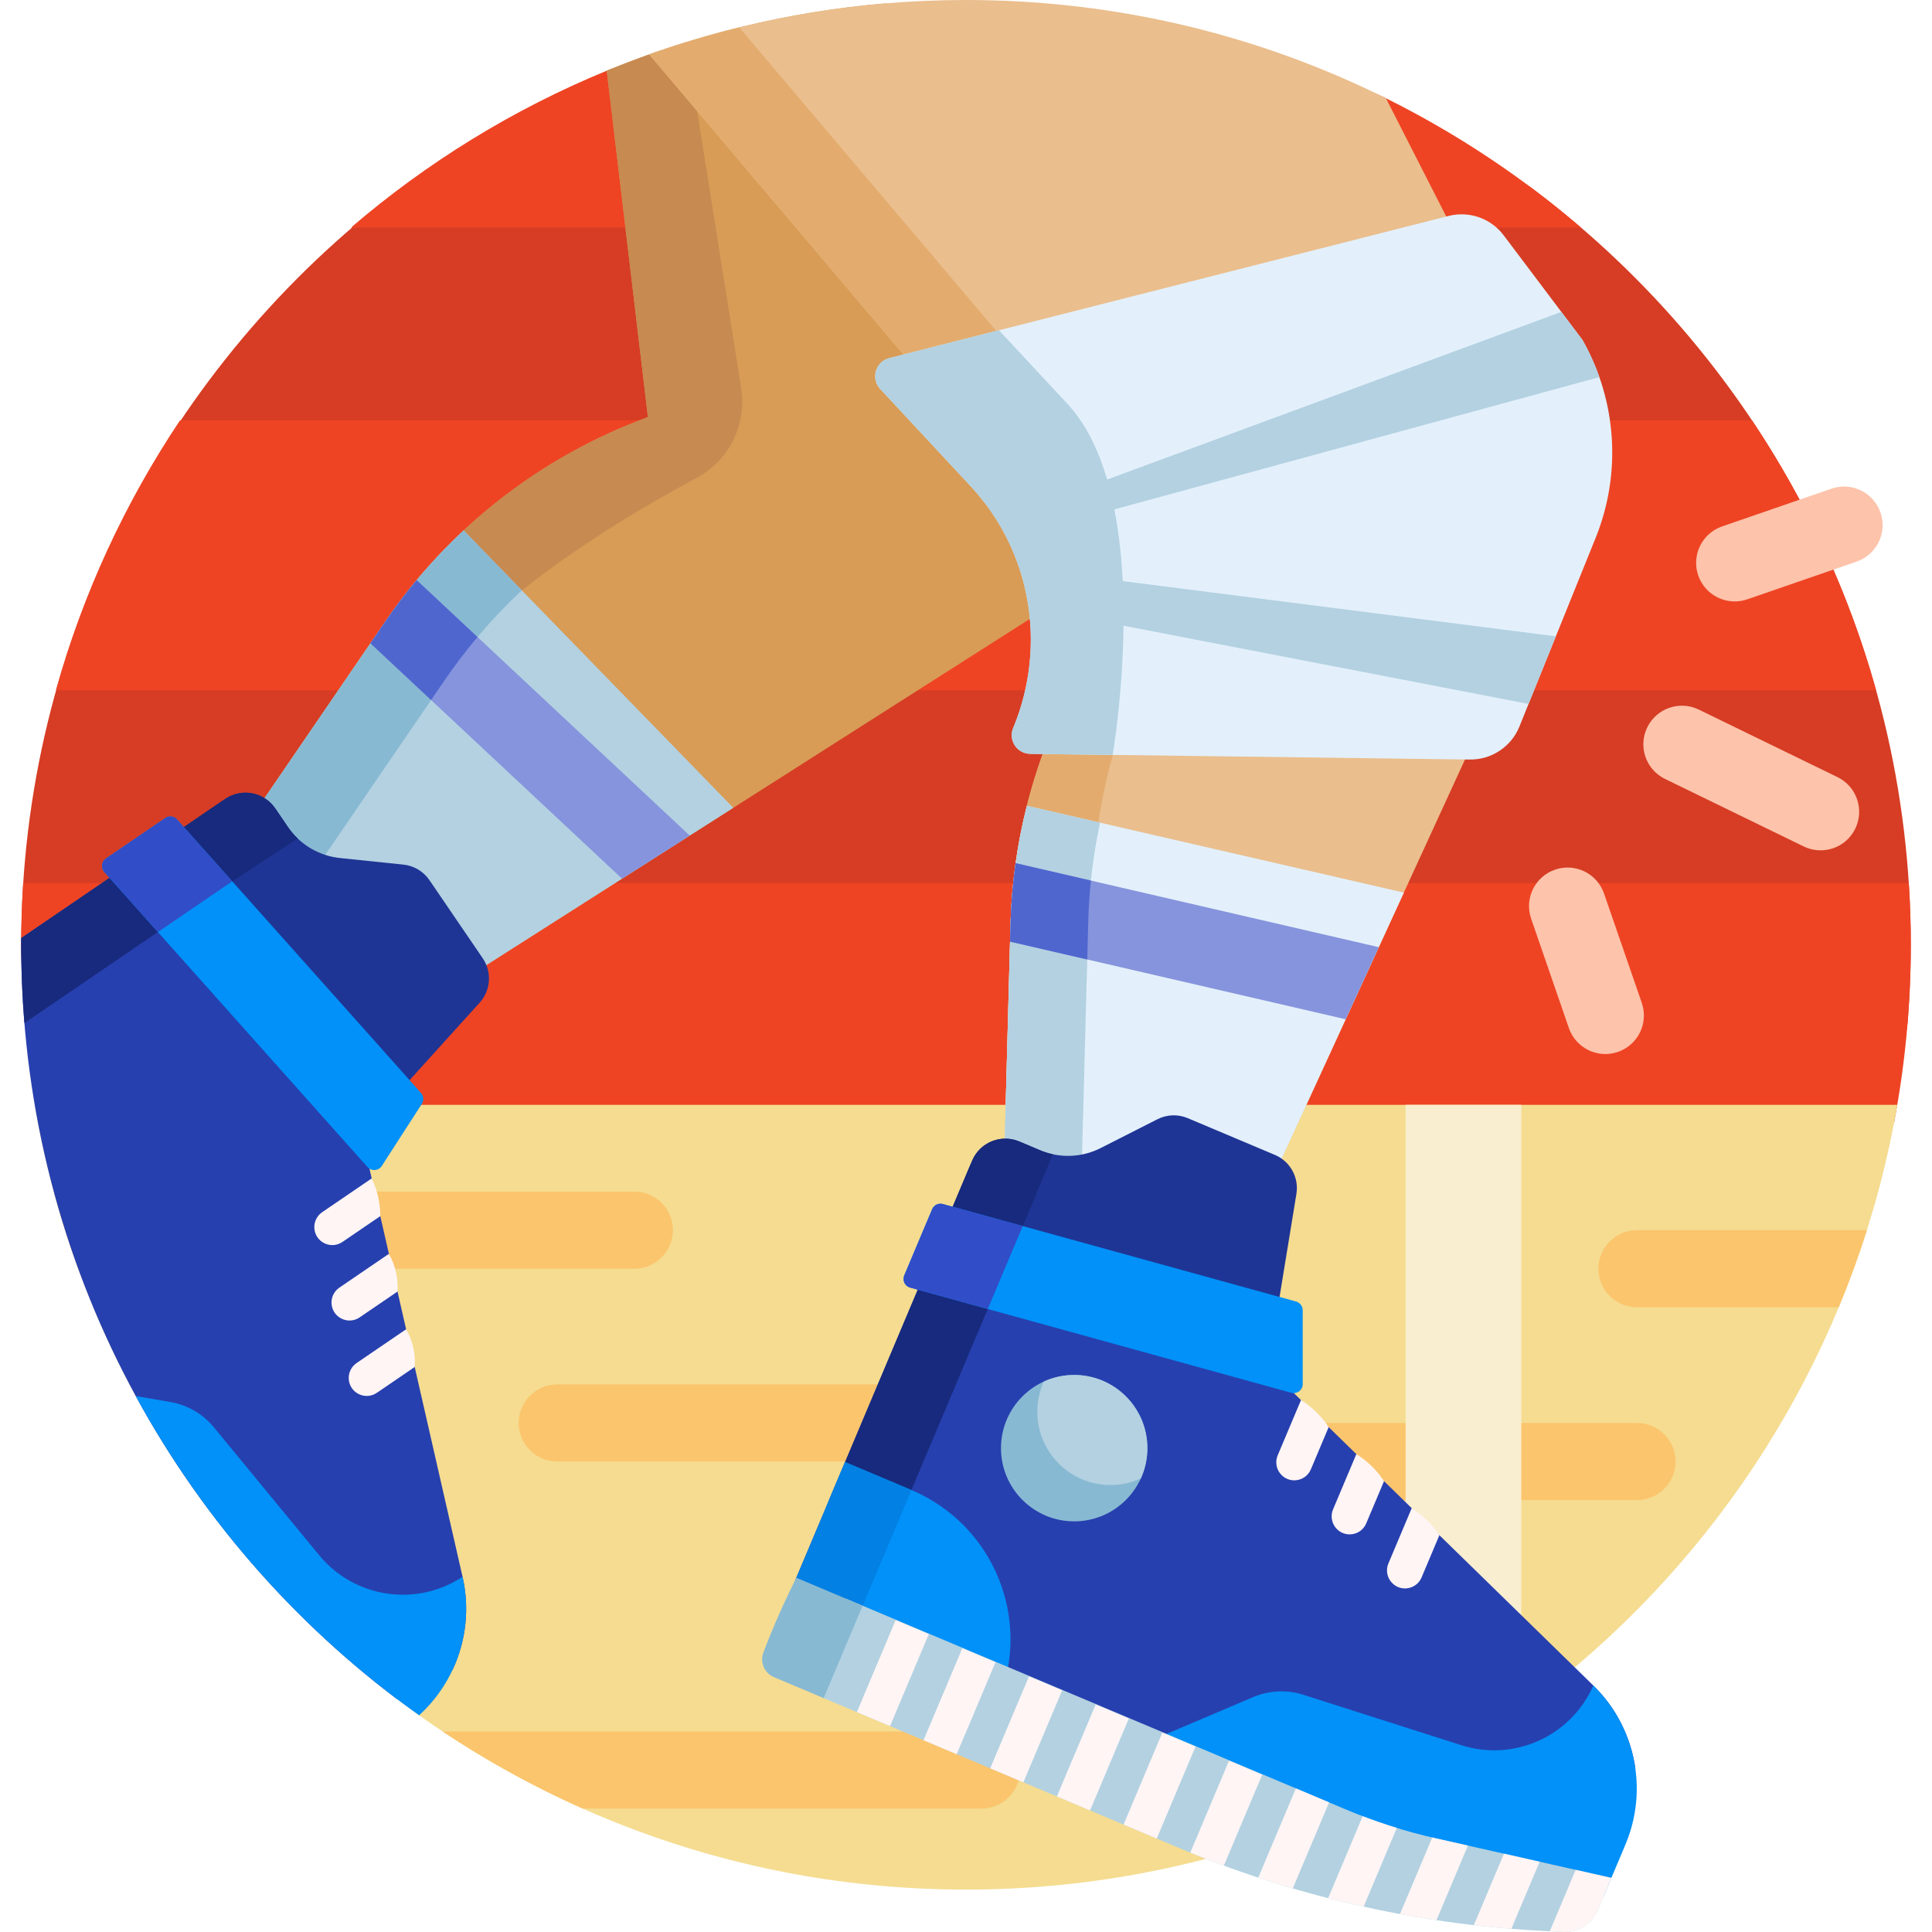
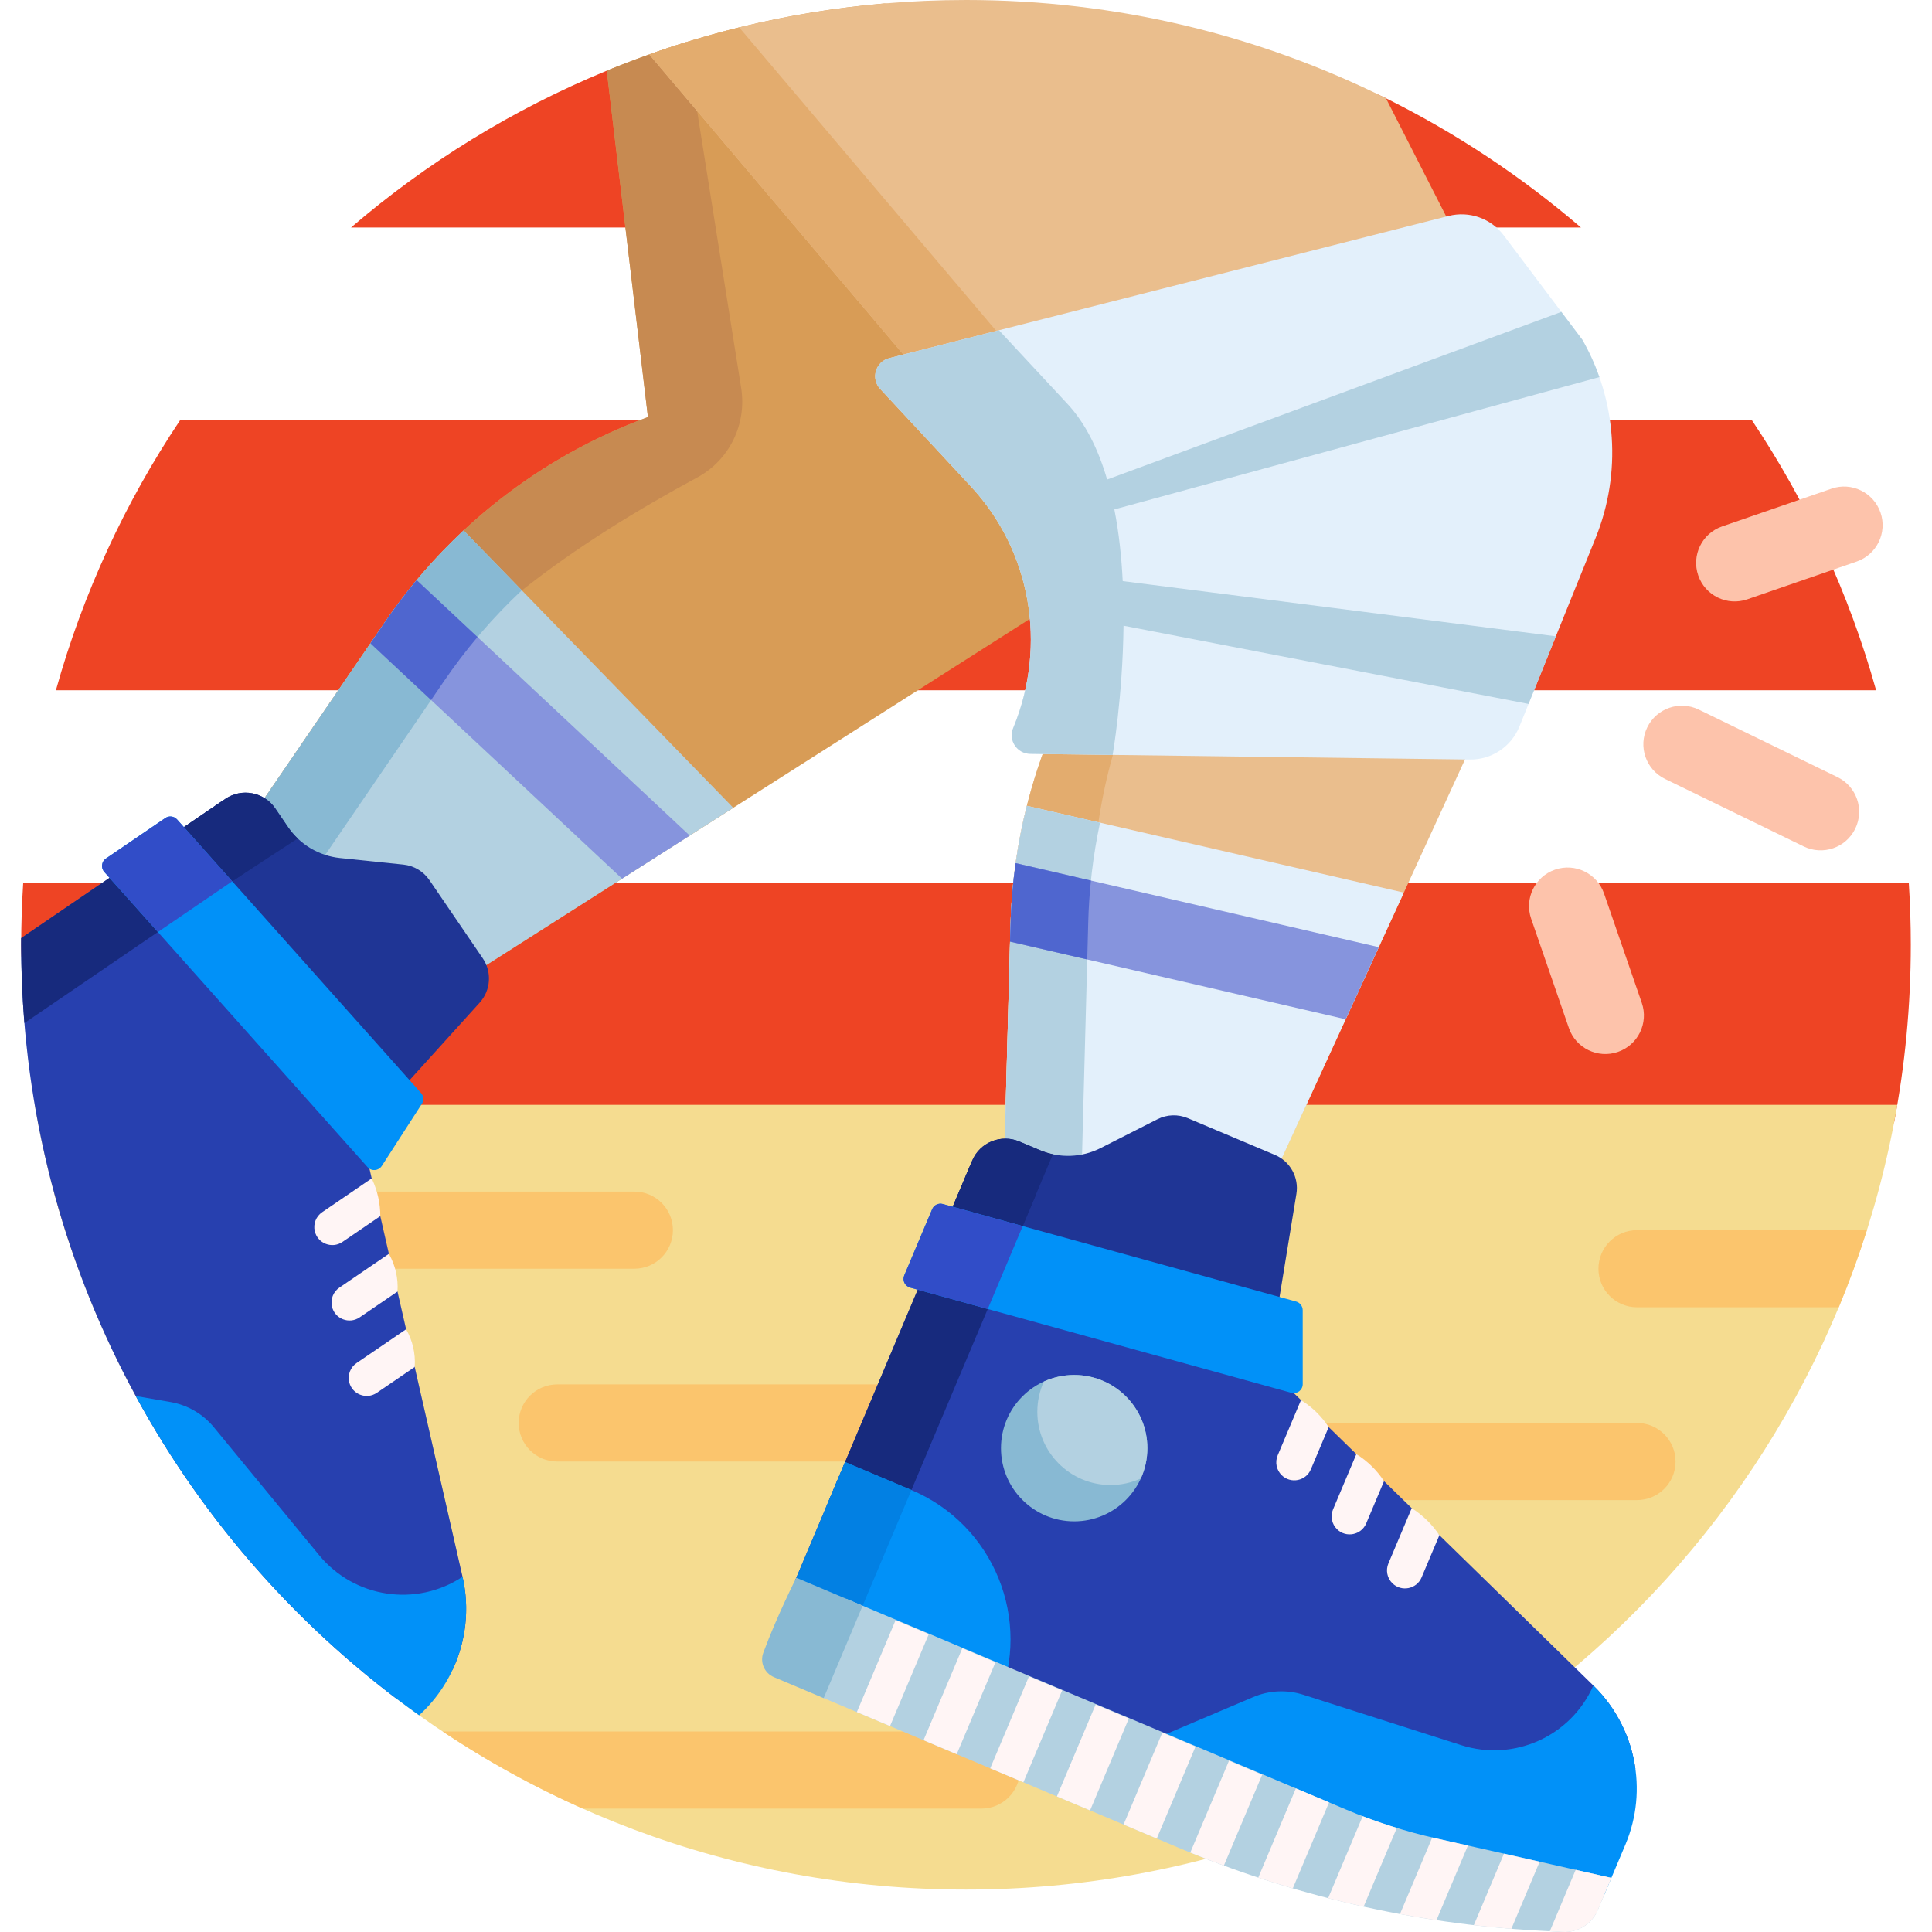
<svg xmlns="http://www.w3.org/2000/svg" id="Capa_1" enable-background="new 0 0 501 501" height="512" viewBox="0 0 501 501" width="512">
  <g>
-     <path d="m5.509 247.132c-.006-.71-.009-1.42-.009-2.132 0-79.707 38.387-150.72 97.616-195.507 41.11-31.086 253.873-31.093 294.85-.161 59.243 44.72 97.534 115.723 97.534 195.668 0 6.588-.26 13.115-.77 19.571-1.194 15.103-13.947 26.677-29.097 26.677h-415.649c-24.422 0-44.267-19.694-44.475-44.116z" fill="#d63d24" />
    <path d="m409.971 59h-318.942c19.65-16.863 42.002-30.666 66.318-40.669 28.718-11.815 169.244-9.164 202.047 7.139 18.27 9.08 35.246 20.374 50.577 33.53zm44.346 50h-407.634c-14.192 21.226-25.156 44.793-32.19 70h472.015c-7.035-25.207-17.999-48.774-32.191-70zm36.824 182.248c2.861-14.977 4.359-30.438 4.359-46.248 0-5.375-.173-10.71-.514-16h-488.972c-.341 5.29-.514 10.625-.514 16v.474c.048 25.34 20.801 45.774 46.141 45.774z" fill="#ee4424" />
    <path d="m492 286.5c-19.714 115.545-120.336 203.5-241.5 203.5s-221.786-87.955-241.5-203.5z" fill="#f5dc90" />
    <path d="m264.5 369c0 5.523-4.477 10-10 10h-110c-5.523 0-10-4.477-10-10s4.477-10 10-10h110c5.523 0 10 4.477 10 10zm-90-50c0-5.523-4.477-10-10-10h-150.556c1.832 6.788 3.948 13.459 6.335 20h144.221c5.523 0 10-4.477 10-10zm80 130h-139.727c11.467 7.645 23.615 14.348 36.334 20h103.393c5.523 0 10-4.477 10-10s-4.477-10-10-10zm170-80h-110c-5.523 0-10 4.477-10 10s4.477 10 10 10h110c5.523 0 10-4.477 10-10s-4.477-10-10-10zm0-50c-5.523 0-10 4.477-10 10s4.477 10 10 10h52.319c2.715-6.529 5.155-13.2 7.307-20z" fill="#fbc56d" />
-     <path d="m394.5 419h-30v-132.5h30z" fill="#f9eecf" />
+     <path d="m394.5 419h-30h30z" fill="#f9eecf" />
    <path d="m425.743 260.065c1.802 5.221-.97 10.913-6.19 12.715-5.221 1.802-10.914-.97-12.716-6.19l-9.788-28.358c-1.802-5.221.969-10.914 6.19-12.715s10.914.97 12.715 6.19zm50.747-58.546-35.965-17.509c-4.966-2.417-10.951-.352-13.368 4.614-2.417 4.965-.352 10.951 4.614 13.368l35.965 17.508c4.966 2.417 10.951.352 13.368-4.614s.351-10.95-4.614-13.367zm11.156-68.608c-1.802-5.22-7.495-7.992-12.716-6.19l-28.358 9.788c-5.22 1.802-7.992 7.495-6.19 12.715s7.495 7.992 12.715 6.19l28.358-9.788c5.221-1.801 7.992-7.494 6.191-12.715z" fill="#fdc3ab" />
    <path d="m229.353.9c24.642 2.106 48.243 7.86 70.26 16.72l-10.916 107.077c-1.516 14.87-9.754 28.229-22.362 36.259l-190.22 121.163-28.402-44.589 52.22-76.371c16.629-24.319 40.431-42.846 68.088-52.997l-10.675-89.832c22.515-9.262 46.713-15.267 72.007-17.43z" fill="#d89c56" />
    <path d="m47.713 237.53 52.22-76.371c16.629-24.319 40.431-42.846 68.088-52.997l-10.675-89.832c6.719-2.764 13.589-5.238 20.593-7.407l14.259 89.683c1.488 9.357-3.03 18.694-11.366 23.198-30.536 16.498-64.041 38.922-82.214 69.696z" fill="#c78a51" />
    <path d="m190.157 209.479-114.042 72.64-28.402-44.589 52.221-76.37c5.906-8.638 12.718-16.544 20.285-23.605z" fill="#b3d1e1" />
    <path d="m47.713 237.53 52.221-76.371c5.906-8.638 12.717-16.544 20.285-23.604l15.092 15.52c-7.479 7.008-14.215 14.844-20.064 23.397l-52.221 76.371z" fill="#88b9d3" />
    <path d="m250.5 0c39.117 0 76.093 9.167 108.896 25.471l41.469 81.329c6.79 13.316 7.111 29.008.873 42.591l-94.125 204.952-48.042-22.063 2.464-92.484c.784-29.451 10.737-57.923 28.47-81.45l-122.151-144.235c25.679-9.137 53.332-14.111 82.146-14.111z" fill="#eabe8d" />
    <path d="m259.572 332.279 2.464-92.484c.784-29.451 10.737-57.923 28.47-81.45l-122.152-144.234c7.612-2.708 15.397-5.051 23.335-7.007l120.113 141.827c-17.733 23.526-27.686 51.999-28.47 81.45l-2.464 92.484z" fill="#e3ac6e" />
    <path d="m364.044 231.469-56.43 122.874-48.042-22.063 2.464-92.484c.279-10.46 1.714-20.797 4.244-30.832z" fill="#e3f0fb" />
    <path d="m259.572 332.279 2.464-92.484c.279-10.46 1.714-20.796 4.244-30.833l18.977 4.369c-1.792 8.418-2.823 17.023-3.055 25.714l-2.464 92.484z" fill="#b3d1e1" />
    <path d="m125.175 248.485c2.43 3.563 2.104 8.325-.788 11.523l-33.518 37.06c-22.606-21.134-41.206-46.5-54.536-74.834l22.07-15.055c4.26-2.906 10.068-1.808 12.974 2.451l3.288 4.821c3.096 4.539 8.034 7.483 13.499 8.05l16.446 1.705c2.732.284 5.201 1.756 6.75 4.025zm205.422 50.995-22.591-9.526c-2.531-1.067-5.404-.965-7.854.278l-14.743 7.485c-4.899 2.487-10.645 2.691-15.708.556l-5.377-2.267c-4.751-2.003-10.227.224-12.23 4.975l-13.527 32.081c27.788 12.328 58.297 19.637 90.376 20.779l7.239-44.252c.697-4.255-1.612-8.434-5.585-10.109z" fill="#1f3595" />
    <path d="m60.223 228.54c-3.164-5.547-21.158-.499-23.89-6.306l22.07-15.055c4.26-2.906 10.068-1.808 12.974 2.451l3.288 4.821c.743 1.089 1.593 2.087 2.53 2.982zm212.809 70.783c-1.132-.243-2.247-.593-3.331-1.05l-5.377-2.267c-4.751-2.003-10.227.224-12.23 4.975l-13.527 32.081c5.666 2.514 11.444 4.818 17.326 6.905z" fill="#172a7d" />
    <path d="m119.948 408.884c1.887 8.273.869 16.718-2.561 24.079-4.694 2.92-9.525 5.46-14.456 7.626-59.184-44.723-97.431-115.69-97.431-195.589 0-.58.002-1.159.006-1.738l28.628-19.528c10.786-2.2 58.45 65.167 58.45 65.167zm120.733-80.833-34.374 81.521c-.001.394.001.787.004 1.18l153.445 64.701 44.163 12.843c8.057-8.54 14.911-18.457 20.168-29.593-1.11-8.044-4.834-15.692-10.905-21.62l-88.053-85.973s-76.578-30.756-84.448-23.059z" fill="#2740af" />
    <path d="m5.5 245c0-.58.002-1.159.006-1.738l52.199-35.606 10.003 15.779-61.379 41.868c-.549-6.695-.829-13.466-.829-20.303zm263.228 64.594-16.961-7.834-36.831 87.347 17.205 7.255z" fill="#172a7d" />
    <path d="m119.948 408.884c3.023 13.253-1.41 26.949-11.269 35.919-30.351-21.582-55.573-49.907-73.482-82.79l9.028 1.564c4.404.763 8.389 3.081 11.229 6.532l27.316 33.187c9.137 11.103 25.182 13.514 37.178 5.588zm293.235 28.199c-5.782 13.165-20.57 19.839-34.267 15.466l-40.947-13.072c-4.258-1.359-8.863-1.146-12.977.601l-24.478 10.394 59.243 24.98 56.077 16.308 5.671-13.449c5.965-14.146 2.663-30.502-8.322-41.228zm-154.448 4.34-28.273-11.922c-15.267-6.437-22.425-24.032-15.987-39.299l4.667-11.068 17.205 7.255c21.379 9.015 31.403 33.655 22.388 55.034z" fill="#0191f8" />
    <path d="m219.142 379.134 17.205 7.255-16.323 38.711-13.298-5.607c-.283-3.289-.423-6.599-.418-9.921z" fill="#0280e3" />
    <path d="m95.303 302.641-68.26-76.53c-.938-1.051-.737-2.688.427-3.482l15.392-10.5c.968-.661 2.277-.5 3.057.375l63.257 70.921c.699.783.788 1.937.22 2.819l-10.389 16.109c-.836 1.296-2.677 1.439-3.704.288zm239.561 58.539-98.852-27.287c-1.358-.375-2.077-1.858-1.53-3.157l7.239-17.169c.456-1.08 1.642-1.655 2.772-1.343l91.607 25.287c1.012.279 1.713 1.2 1.713 2.249l.006 19.169c.001 1.543-1.468 2.662-2.955 2.251z" fill="#0191f8" />
    <path d="m40.941 241.693-13.898-15.582c-.938-1.051-.737-2.688.427-3.482l15.392-10.5c.968-.661 2.277-.5 3.057.375l14.303 16.036zm224.267 76.25-20.714-5.718c-1.13-.312-2.316.263-2.772 1.343l-7.239 17.169c-.547 1.298.171 2.782 1.53 3.157l20.127 5.556z" fill="#314dc8" />
    <path d="m372.514 476.753 45.34 10.216-3.509 8.322c-1.531 3.631-5.178 5.91-9.113 5.695l-6.342-.347c-32.178-1.762-63.811-9.064-93.506-21.585l-92.23-38.89c-2.132-.899-3.132-3.357-2.233-5.489l8.475-20.099 129.49 54.601c7.636 3.219 15.543 5.755 23.628 7.576z" fill="#b3d1e1" />
    <path d="m197.936 428.59c3.507-9.489 8.555-19.455 8.555-19.455l17.205 7.255-10.103 23.96-12.9-5.44c-2.456-1.036-3.681-3.82-2.757-6.32z" fill="#88b9d3" />
    <path d="m88.802 322.058c-2.718 1.854-6.45.39-7.182-2.818-.427-1.871.335-3.813 1.921-4.894l12.847-8.764.159.345c1.365 2.958 2.071 6.177 2.071 9.435zm16.508 22.643-12.847 8.764c-1.585 1.081-2.347 3.023-1.921 4.894.732 3.208 4.464 4.672 7.182 2.818l9.817-6.696.011-.174c.211-3.353-.569-6.693-2.242-9.606zm-2.23-9.78c.22-3.375-.539-6.743-2.185-9.698l-.046-.082-12.847 8.764c-1.585 1.081-2.347 3.023-1.921 4.894.732 3.208 4.464 4.672 7.182 2.818zm241.468 35.149c-1.763-2.684-4.062-4.976-6.752-6.73l-.426-.278-6.042 14.33c-.746 1.768-.333 3.813 1.04 5.154 2.354 2.299 6.284 1.505 7.562-1.526zm21.532 21.023-6.042 14.33c-.746 1.768-.333 3.813 1.04 5.154 2.354 2.299 6.284 1.505 7.562-1.526l4.617-10.949c-1.846-2.76-4.238-5.112-7.029-6.912zm-7.178-7.008-.001-.002c-1.856-2.827-4.305-5.218-7.176-7.006l-6.042 14.33c-.746 1.768-.333 3.813 1.04 5.154 2.354 2.299 6.284 1.505 7.562-1.526zm42.987 116.718 3.343.183c3.935.216 7.582-2.063 9.113-5.695l3.509-8.322-9.253-2.085zm-21.232-22.215-8.143-1.835c-.37-.083-.739-.168-1.108-.254l-8.368 19.846c3.144.584 6.298 1.114 9.461 1.591zm18.599 4.191-9.253-2.085-7.813 18.528c3.236.372 6.481.688 9.732.948zm-81.886 1.006 9.942-23.578-8.603-3.627-10.048 23.831c2.885 1.173 5.789 2.299 8.709 3.374zm27.279-16.396-8.603-3.627-9.757 23.14c2.97.982 5.955 1.914 8.954 2.795zm-.238 24.833c3.055.786 6.123 1.521 9.203 2.203l8.605-20.407c-2.982-.915-5.934-1.93-8.849-3.042zm-60.284-50.224-10.057 23.851 8.603 3.627 10.057-23.851zm17.291 7.291-10.057 23.851 8.603 3.627 10.057-23.851zm-51.873-21.873-10.057 23.851 8.603 3.627 10.057-23.851zm-17.291-7.291-10.057 23.851 8.603 3.627 10.057-23.851zm34.582 14.582-10.057 23.851 8.603 3.627 10.057-23.851z" fill="#fff5f5" />
    <path d="m297.531 375.533c0 10.482-8.497 18.98-18.98 18.98-10.482 0-18.979-8.497-18.979-18.98s8.497-18.979 18.979-18.979c10.482-.001 18.98 8.497 18.98 18.979z" fill="#88b9d3" />
    <path d="m297.53 375.533c0 2.802-.607 5.463-1.698 7.857-2.394 1.09-5.054 1.698-7.857 1.698-10.482 0-18.979-8.498-18.979-18.979 0-2.803.607-5.463 1.698-7.857 2.394-1.09 5.054-1.698 7.857-1.698 10.482-.001 18.979 8.497 18.979 18.979z" fill="#b3d1e1" />
    <path d="m267.145 195.486c-3.385-.044-5.711-3.474-4.441-6.613.054-.135.109-.269.164-.404 8.655-21.239 4.519-45.536-11.102-62.328l-23.517-25.282c-2.503-2.69-1.211-7.079 2.35-7.984l145.041-36.875c5.342-1.358 10.977.624 14.293 5.027l20.397 27.085c8.944 15.69 10.215 34.611 3.449 51.356l-19.773 48.941c-2.112 5.228-7.217 8.624-12.856 8.551z" fill="#e3f0fb" />
    <path d="m291.138 150.689 112.323 14.319-7.085 17.538-105.026-20.291c-.209 18.452-2.822 33.507-2.822 33.507l-21.383-.276c-3.385-.044-5.711-3.475-4.441-6.613.054-.134.109-.269.164-.404 8.655-21.239 4.519-45.535-11.102-62.328l-23.517-25.282c-2.503-2.69-1.211-7.079 2.35-7.984l28.448-7.232 17.75 19.082c4.761 5.118 8.062 11.969 10.302 19.626l117.785-43.473 5.448 7.234c1.775 3.114 3.248 6.355 4.415 9.682l-125.777 34.302c1.188 6.046 1.855 12.372 2.168 18.593z" fill="#b3d1e1" />
    <path d="m261.919 244.177.117-4.382c.143-5.361.59-10.69 1.333-15.963l94.177 21.787-8.585 18.695zm-100.61-16.323 17.546-11.176-70.813-66.245c-2.862 3.435-5.57 7.013-8.109 10.728l-3.869 5.658z" fill="#8694dd" />
    <path d="m282.893 228.348c-.365 3.546-.596 7.114-.692 10.697l-.26 9.764-20.021-4.632.117-4.382c.143-5.362.59-10.69 1.333-15.963zm-174.85-77.915c-2.863 3.435-5.57 7.013-8.11 10.727l-3.869 5.658 15.724 14.71 3.457-5.056c2.677-3.914 5.539-7.678 8.574-11.281z" fill="#4f66cf" />
  </g>
</svg>